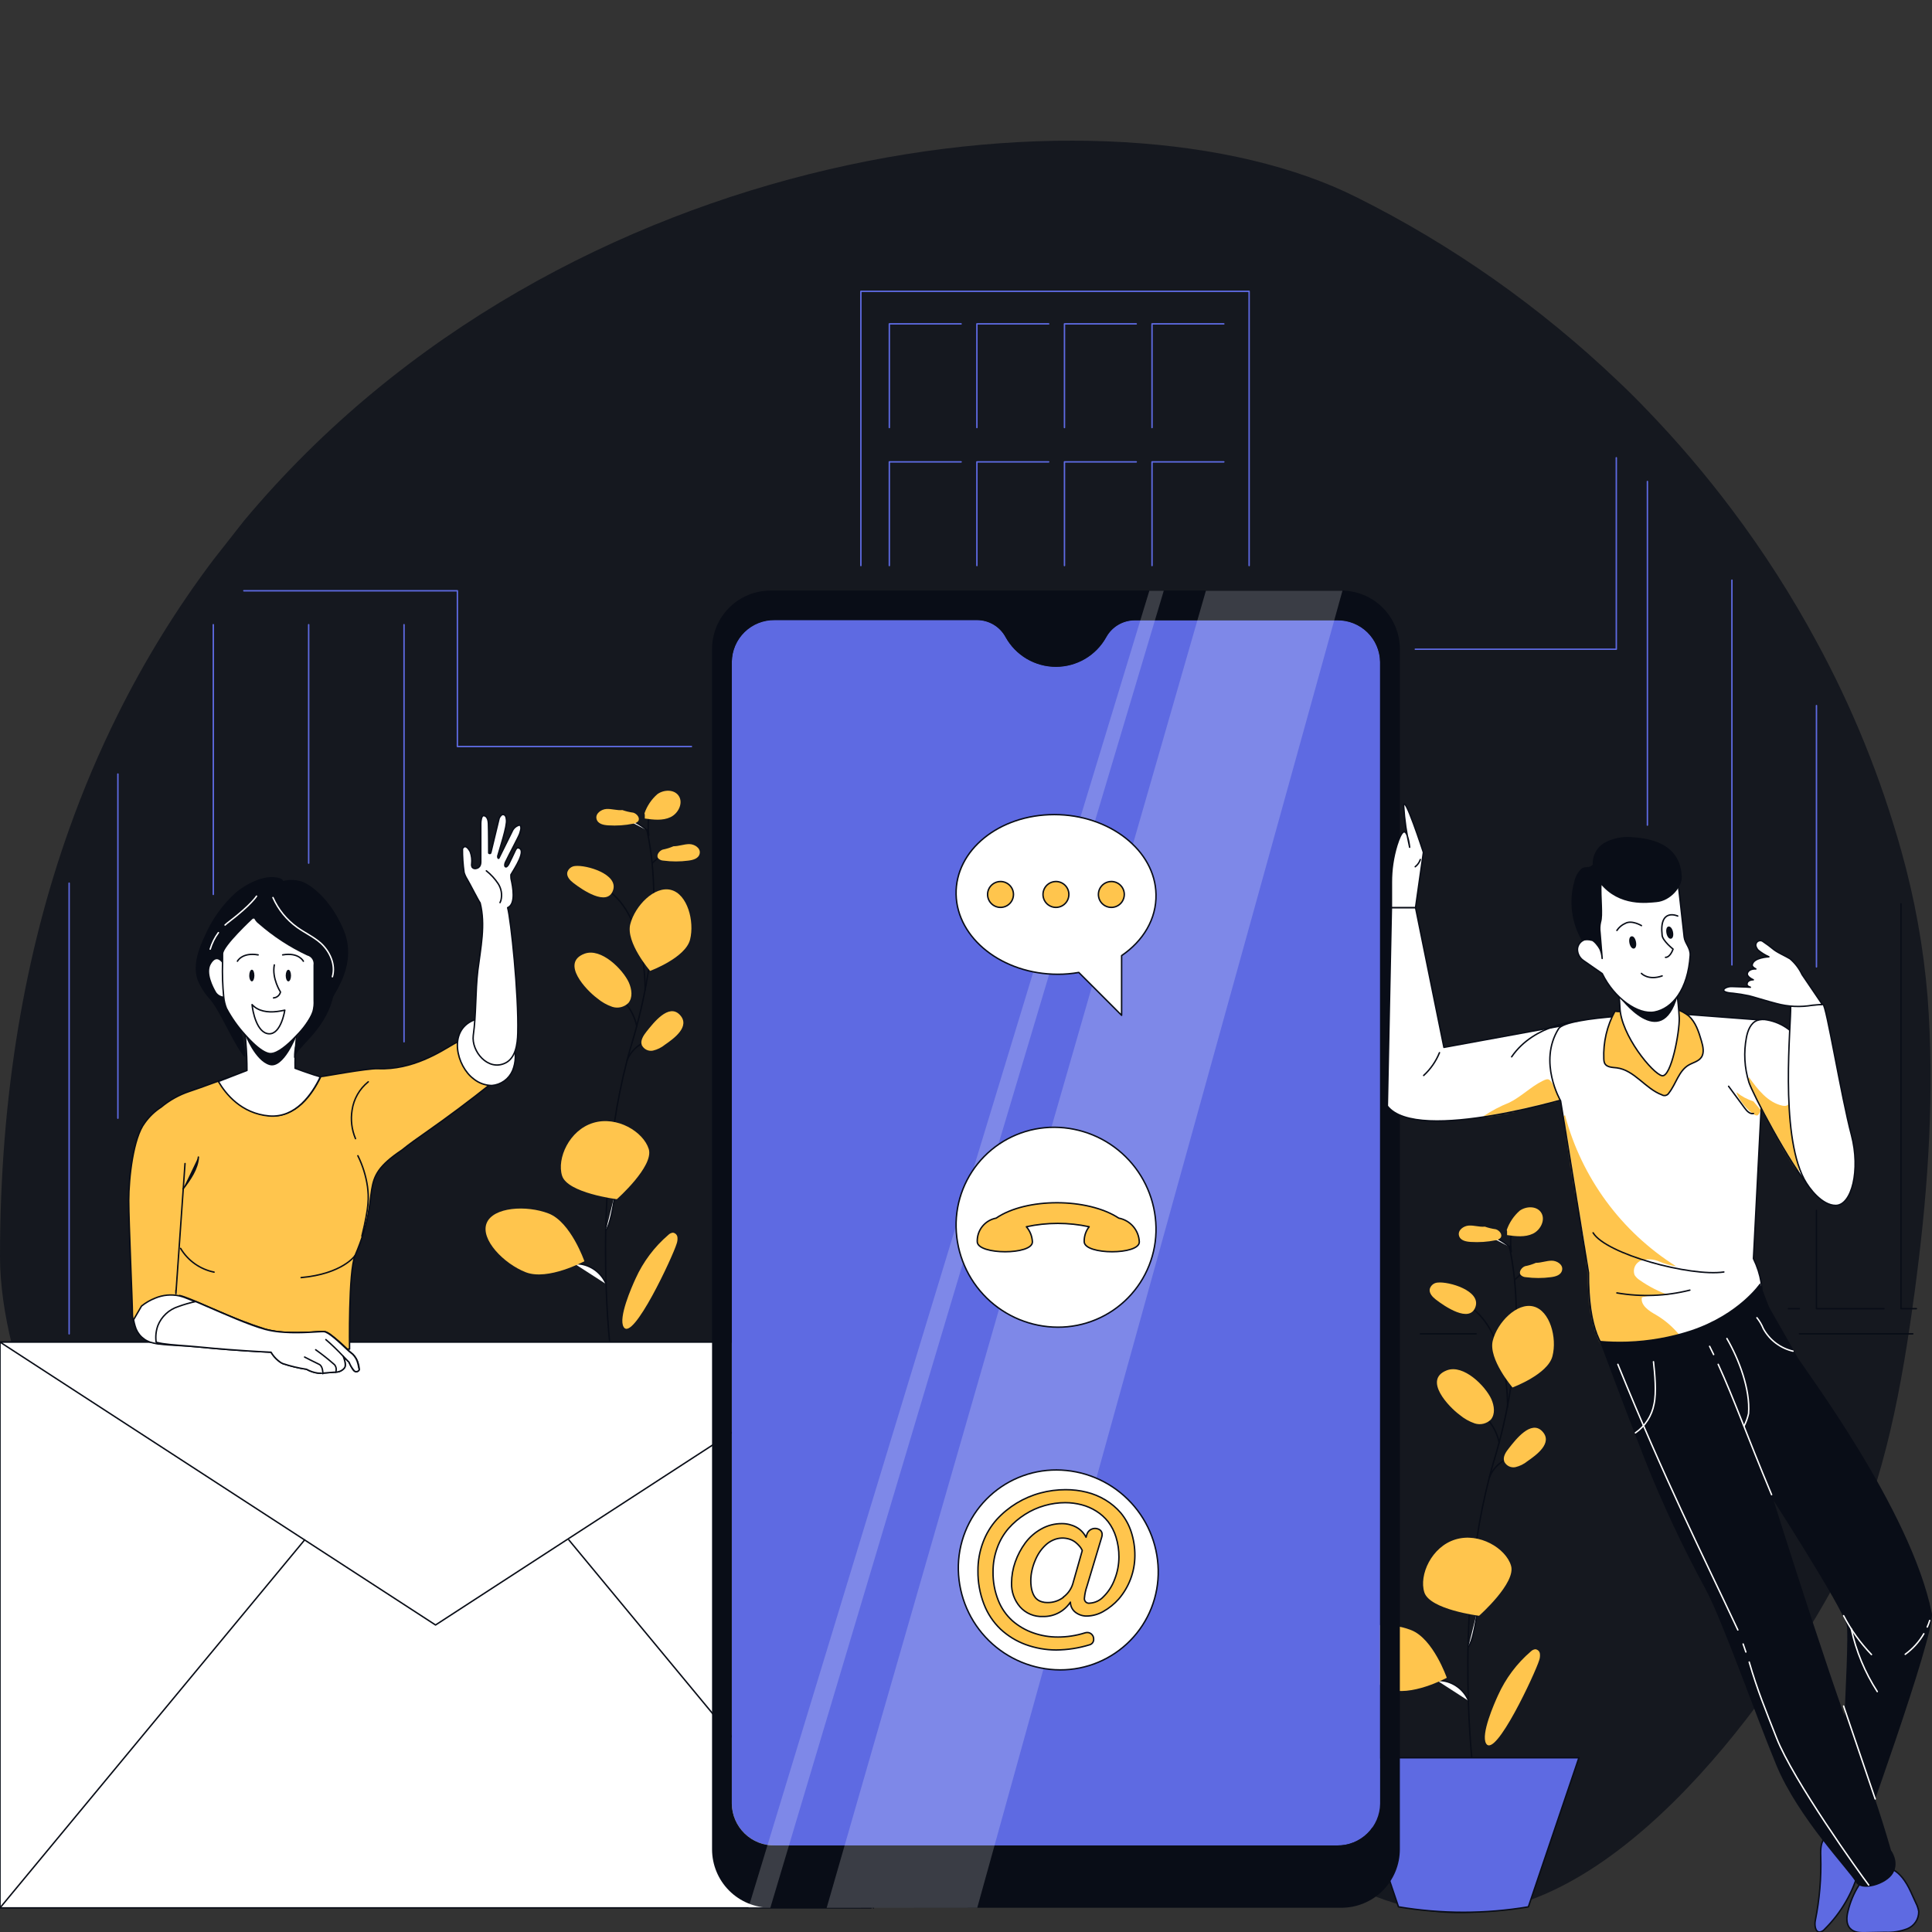
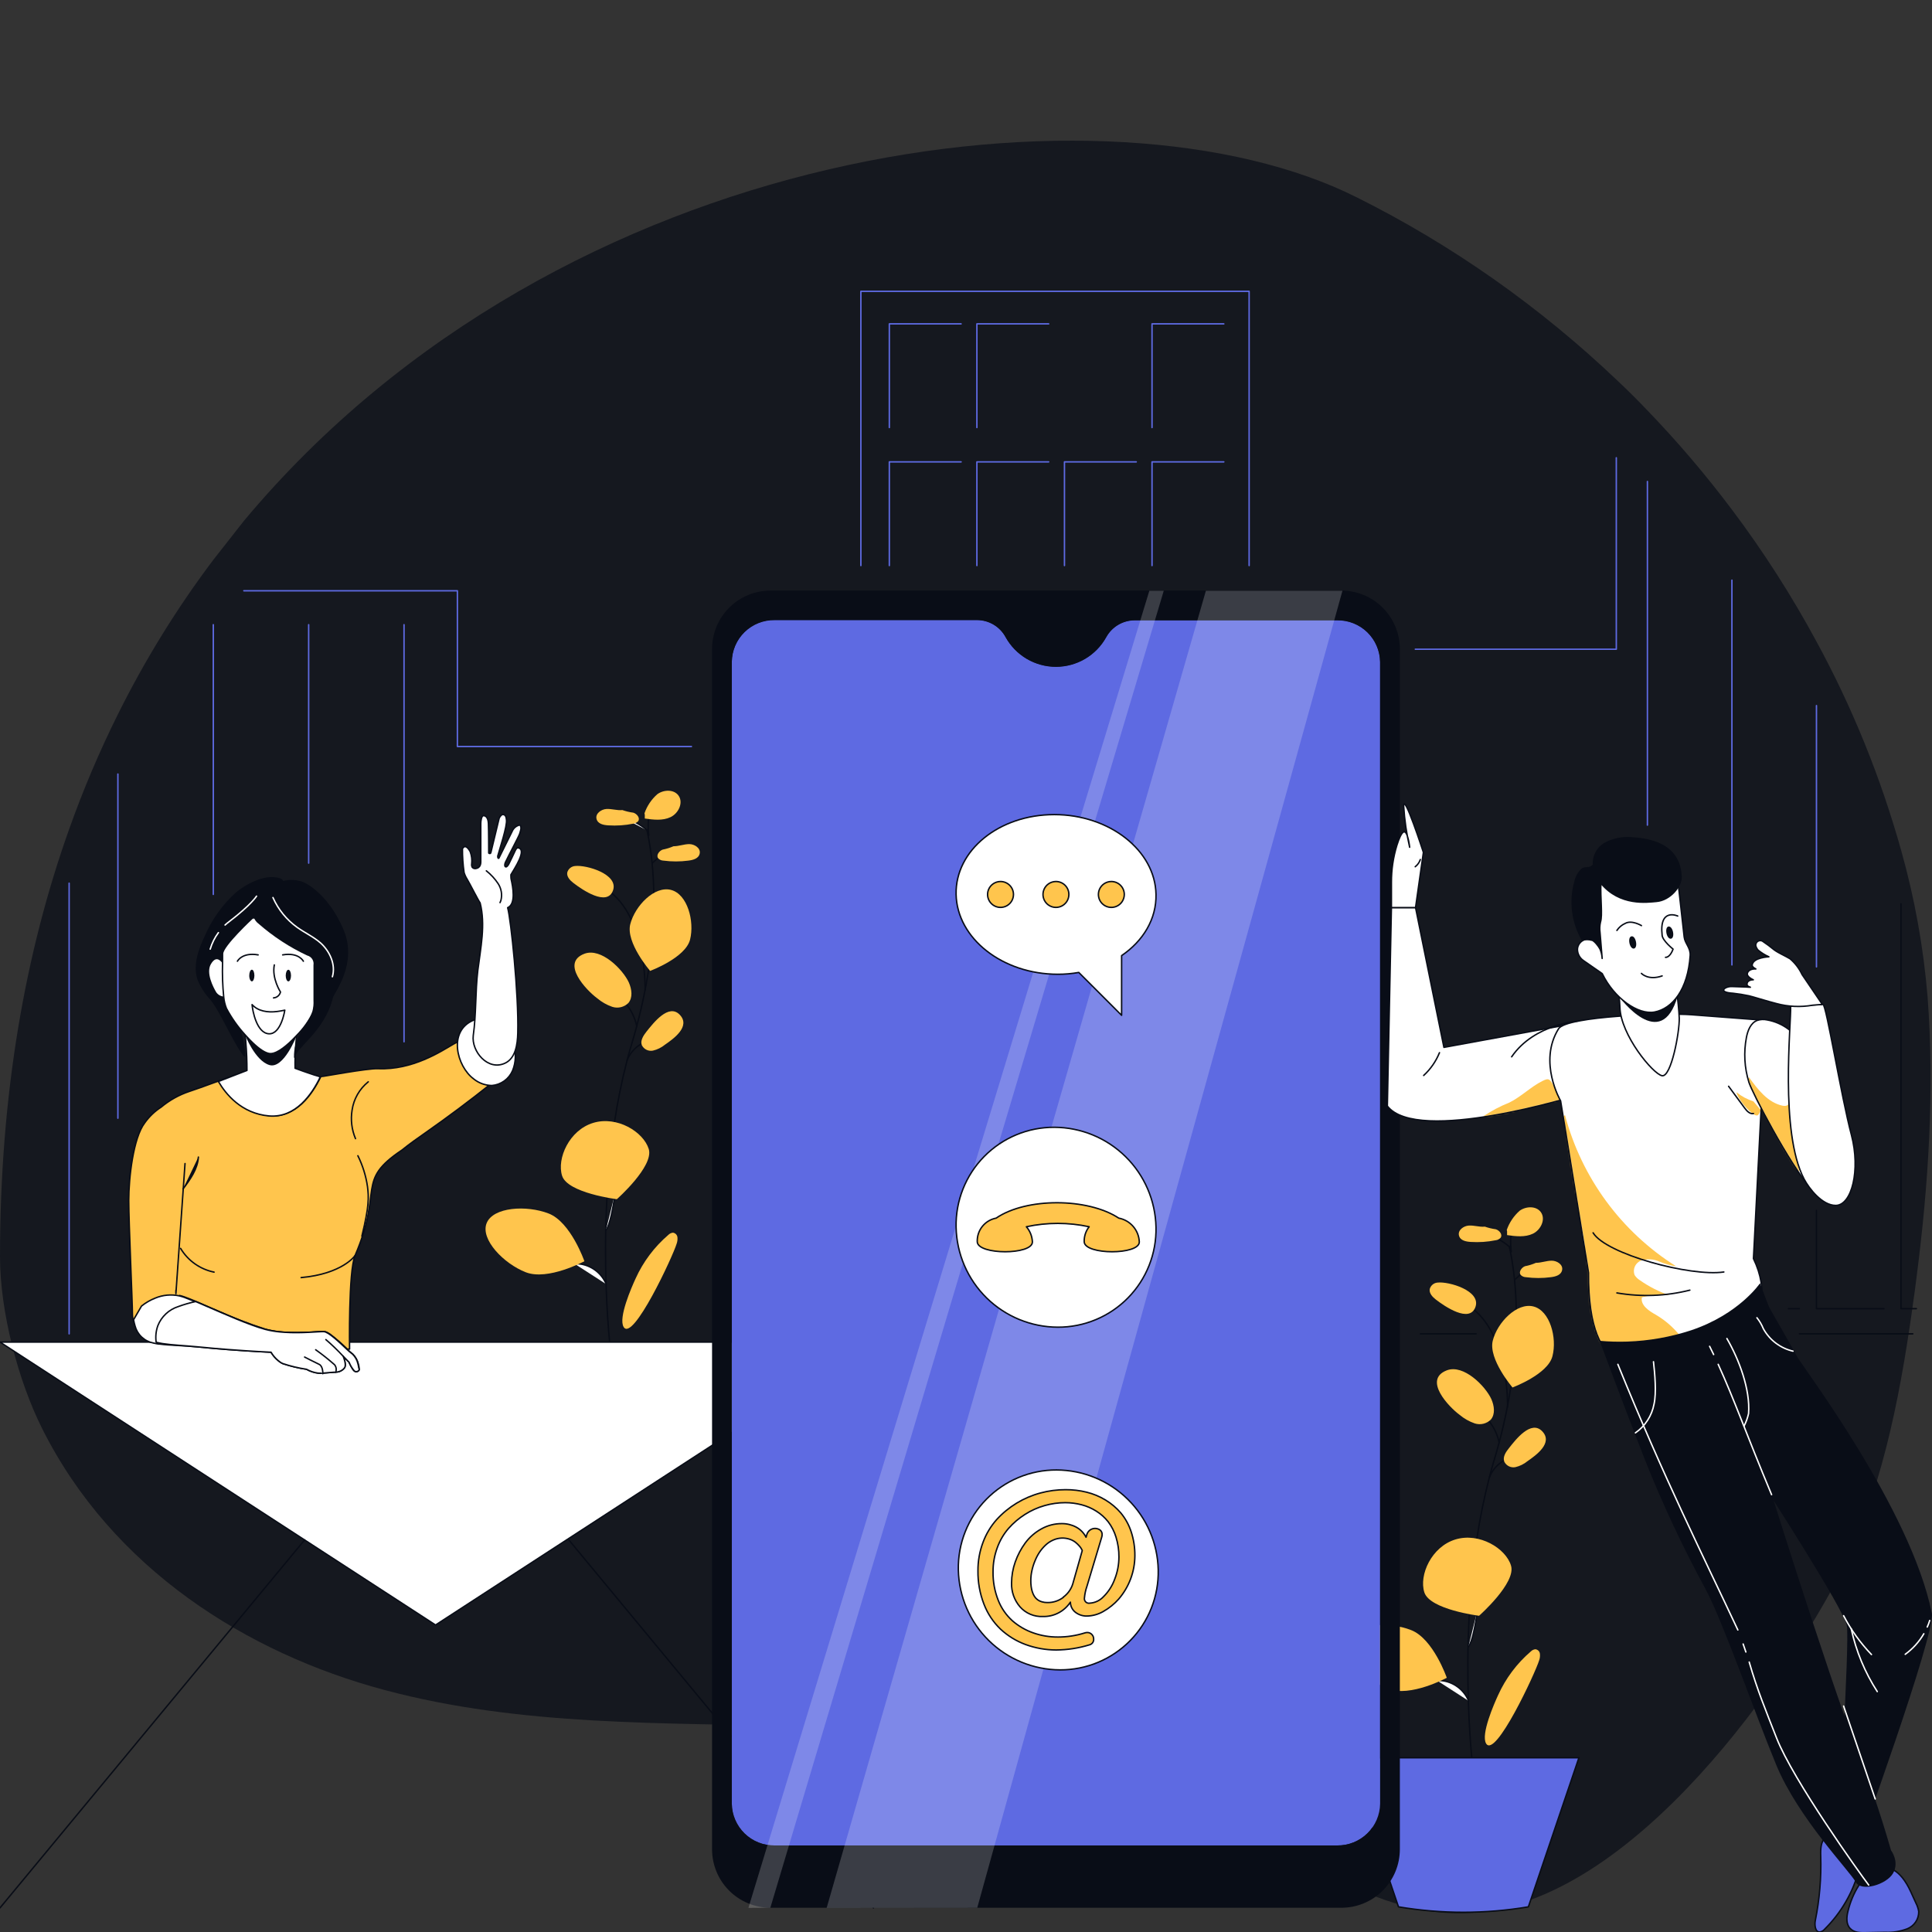
<svg xmlns="http://www.w3.org/2000/svg" width="1346" height="1346" viewBox="0 0 1346 1346" fill="none">
  <rect x="0" y="0" width="1346" height="1346" fill="#333333" stroke="none" />
  <g clip-path="url(#clip0_716_376)">
    <path opacity="0.7" d="M169.909 362.903C392.568 96.219 774.839 51.832 945.257 137.494C1011.47 170.522 1072.73 213.606 1127.05 265.367C1134.17 272.057 1141.09 278.936 1147.8 286.005C1168.77 307.745 1188.43 330.836 1206.68 355.143C1228.55 384.221 1248.28 415.017 1265.69 447.26C1290.64 493.144 1310.4 541.943 1324.57 592.661C1333.95 625.939 1340.11 660.13 1342.94 694.712C1347.8 759.636 1343.58 825.162 1335.28 889.55C1334.52 895.704 1333.69 901.859 1332.8 908.013C1332.58 909.719 1332.36 911.358 1332.1 913.131C1322.98 977.252 1310.08 1041.94 1281.26 1097.87C1249.8 1158.98 1140.05 1328.53 1021.01 1332.91C959.271 1335.22 904.742 1292.77 848.783 1262.67C759.809 1214.9 659.109 1205.54 560.92 1202.76C462.73 1199.99 363.333 1202.96 267.654 1177.34C171.975 1151.72 78.17 1092.88 29.266 995.08C12.647 961.832 0.032 913.934 0 875.602C0 762.512 17.541 663.605 48.173 577.676C57.901 550.276 69.246 523.543 82.142 497.634C101.033 459.642 123.29 423.614 148.619 390.03L169.909 362.903Z" fill="#090D17" />
    <path d="M1051.58 868.263V868.612C1051.58 869.184 1051.71 869.788 1051.96 870.423C1053.38 877.386 1054.44 884.417 1055.14 891.489C1055.74 897.558 1056.22 904.485 1056.35 912.206C1056.65 930.05 1055.43 947.886 1052.69 965.522C1051.99 970.161 1051.17 975.054 1050.18 979.947C1048.63 988.018 1046.72 996.47 1044.37 1005.21C1043.32 1009.27 1042.11 1013.44 1040.84 1017.63L1039.35 1022.75C1038.78 1024.81 1038.2 1026.88 1037.66 1029.1C1034.01 1043.22 1031.1 1057.51 1028.93 1071.93C1026.23 1089.88 1024.54 1107.71 1023.62 1124.58C1022.38 1147.08 1022.44 1167.86 1022.98 1184.95C1022.97 1185.24 1022.97 1185.52 1022.98 1185.81C1023.56 1203.19 1024.64 1216.82 1025.37 1224.57C1025.78 1229.12 1026.07 1231.69 1026.1 1231.85" stroke="#090D17" stroke-linecap="round" stroke-linejoin="round" />
-     <path d="M1051.68 868.705C1046.92 864.477 1041.19 861.497 1035 860.03Z" fill="white" />
+     <path d="M1051.68 868.705Z" fill="white" />
    <path d="M1051.68 868.705C1046.92 864.477 1041.19 861.497 1035 860.03" stroke="#090D17" stroke-linecap="round" stroke-linejoin="round" />
    <path d="M1055.24 891.583L1063.69 883.926" stroke="#090D17" stroke-linecap="round" stroke-linejoin="round" />
    <path d="M1044.46 1005.24C1044.02 1003.01 1043.36 1000.83 1042.49 998.724C1041.24 995.641 1039.54 992.761 1037.44 990.177C1035.88 988.236 1034.1 986.477 1032.14 984.935" stroke="#090D17" stroke-linecap="round" stroke-linejoin="round" />
    <path d="M1037.7 1029.07C1038.89 1026.1 1040.69 1023.41 1042.97 1021.17C1045.25 1018.92 1047.96 1017.16 1050.95 1016.01" stroke="#090D17" stroke-linecap="round" stroke-linejoin="round" />
    <path d="M1023.02 1147.27C1025.85 1143.83 1027.97 1130.84 1029.12 1123.85C1029.4 1122.2 1029.63 1120.67 1029.85 1119.75" fill="white" />
    <path d="M1023.02 1147.27C1025.85 1143.83 1027.97 1130.84 1029.12 1123.85C1029.4 1122.2 1029.63 1120.67 1029.85 1119.75" stroke="#090D17" stroke-linecap="round" stroke-linejoin="round" />
    <path d="M1001.25 1170.84C1002.19 1170.75 1003.14 1170.75 1004.08 1170.84C1008.24 1171.25 1012.22 1172.78 1015.57 1175.27C1018.93 1177.76 1021.55 1181.12 1023.15 1184.98" fill="white" />
    <path d="M1001.25 1170.84C1002.19 1170.75 1003.14 1170.75 1004.08 1170.84C1008.24 1171.25 1012.22 1172.78 1015.57 1175.27C1018.93 1177.76 1021.55 1181.12 1023.15 1184.98" stroke="#090D17" stroke-linecap="round" stroke-linejoin="round" />
    <path d="M1050.28 980.199C1050.28 980.199 1051.77 928.63 1023.46 909.915" stroke="#090D17" stroke-linecap="round" stroke-linejoin="round" />
    <path d="M1052.7 1090.74C1056.41 1102.78 1030.45 1125.69 1030.45 1125.69C1030.45 1125.69 996.17 1121.4 992.325 1109.39C988.48 1097.38 997.282 1077.62 1013.93 1072.54C1030.58 1067.45 1049.1 1078.7 1052.7 1090.74Z" fill="#FFC54D" />
    <path d="M1081.58 944.803C1078.4 957.513 1053.74 966.632 1053.74 966.632C1053.74 966.632 1036.81 946.837 1039.98 934.064C1043.16 921.291 1056.86 907.247 1068.36 910.202C1079.86 913.157 1084.88 932.03 1081.58 944.803Z" fill="#FFC54D" />
    <path d="M983.109 1135.67C998.519 1141.64 1007.96 1168.9 1007.96 1168.9C1007.96 1168.9 982.537 1182.6 967.158 1176.59C951.78 1170.59 935.385 1153.68 939.833 1142.4C944.281 1131.12 967.698 1129.54 983.109 1135.67Z" fill="#FFC54D" />
    <path d="M1016.89 985.696C1020 988.319 1023.58 990.344 1027.43 991.67C1029.37 992.296 1031.44 992.378 1033.42 991.907C1035.39 991.437 1037.21 990.431 1038.65 989.001C1041.83 985.22 1041.07 979.468 1039 974.734C1034.87 965.679 1019.68 950.268 1008.02 954.685C991.18 961.135 1009.39 980.199 1016.89 985.696Z" fill="#FFC54D" />
    <path d="M1051.36 1008.8C1049.13 1011.53 1046.78 1014.99 1048.02 1018.33C1048.71 1019.73 1049.85 1020.86 1051.25 1021.55C1052.65 1022.24 1054.24 1022.45 1055.78 1022.14C1058.82 1021.42 1061.67 1020.02 1064.1 1018.04C1070.04 1013.91 1082.24 1005.33 1074.46 997.168C1066.67 989.002 1055.87 1003.05 1051.36 1008.8Z" fill="#FFC54D" />
    <path d="M1001.63 893.552C1000.35 893.627 999.124 894.102 998.127 894.912C997.129 895.722 996.411 896.824 996.074 898.064C995.565 901.019 998.012 903.592 1000.36 905.404C1006.27 909.979 1024.03 922.244 1027.97 910.392C1031.72 899.208 1009.45 892.694 1001.63 893.552Z" fill="#FFC54D" />
    <path d="M1034.33 854.596C1030.68 854.946 1027.02 853.611 1023.34 853.834C1019.65 854.056 1015.61 857.011 1016.41 860.633C1017.2 864.255 1021.3 865.05 1024.67 865.241C1030.47 865.613 1036.29 865.217 1041.99 864.065C1043.34 863.937 1044.59 863.301 1045.48 862.286C1046.98 860.093 1044.62 857.17 1042.08 856.407C1039.47 856.06 1036.91 855.443 1034.42 854.564L1034.33 854.596Z" fill="#FFC54D" />
    <path d="M1070.11 879.793C1073.76 879.793 1077.32 878.332 1081 878.3C1084.69 878.268 1088.95 880.969 1088.34 884.655C1087.74 888.341 1083.8 889.389 1080.43 889.802C1074.67 890.565 1068.84 890.565 1063.08 889.802C1061.72 889.771 1060.42 889.213 1059.46 888.245C1057.84 886.18 1060 883.098 1062.45 882.145C1065.04 881.661 1067.57 880.883 1069.98 879.825L1070.11 879.793Z" fill="#FFC54D" />
    <path d="M1066.48 1150.57C1067.33 1149.69 1068.45 1149.14 1069.66 1149.01C1070.48 1149.09 1071.24 1149.45 1071.82 1150.03C1072.4 1150.61 1072.76 1151.37 1072.84 1152.19C1073.01 1153.76 1072.82 1155.35 1072.27 1156.83C1069.76 1165.19 1041.8 1225.52 1035.35 1214.69C1031.56 1208.34 1040.91 1187.08 1043.67 1181.07C1048.95 1169.36 1056.73 1158.94 1066.48 1150.57Z" fill="#FFC54D" />
    <path d="M1052.85 872.169C1052.85 872.169 1051.17 857.521 1054.69 856.282" stroke="#090D17" stroke-linecap="round" stroke-linejoin="round" />
    <path d="M1049.74 856.886C1051.54 851.713 1054.65 847.094 1058.76 843.477C1063.18 840.3 1070.26 840.046 1073.47 844.462C1077.06 849.387 1073.47 856.854 1067.98 859.491C1062.48 862.128 1056 861.334 1049.96 860.476C1049.96 859.586 1049.96 858.697 1049.96 857.807L1049.74 856.886Z" fill="#FFC54D" />
    <path d="M1064.8 1328.47C1034.85 1333.52 1004.26 1333.52 974.308 1328.47L939.103 1224.6H1100.01L1064.8 1328.47Z" fill="#5E6AE2" stroke="#090D17" stroke-linecap="round" stroke-linejoin="round" />
    <path d="M450.74 578.038V578.388C450.867 578.96 450.994 579.563 451.121 580.199C452.561 587.158 453.621 594.19 454.299 601.265C454.903 607.334 455.347 614.26 455.506 621.981C455.832 639.78 454.642 657.574 451.948 675.17C451.249 679.809 450.422 684.703 449.437 689.596C447.881 697.666 445.942 706.118 443.623 714.856C442.543 718.923 441.367 723.085 440.096 727.279C439.588 728.995 439.079 730.679 438.603 732.395C438.126 734.111 437.427 736.525 436.887 738.75C433.237 752.866 430.321 767.162 428.149 781.581C425.448 799.533 423.796 817.358 422.875 834.23C421.635 856.726 421.667 877.506 422.239 894.6V895.458C422.843 912.838 423.891 926.469 424.654 934.253C425.035 938.765 425.353 941.339 425.353 941.498" stroke="#090D17" stroke-linecap="round" stroke-linejoin="round" />
    <path d="M450.805 578.484C448.525 576.488 446.032 574.751 443.37 573.305C440.435 571.758 437.318 570.584 434.092 569.81" fill="white" />
    <path d="M450.805 578.484C448.525 576.488 446.032 574.751 443.37 573.305C440.435 571.758 437.318 570.584 434.092 569.81" stroke="#090D17" stroke-linecap="round" stroke-linejoin="round" />
    <path d="M454.363 601.363L462.846 593.705" stroke="#090D17" stroke-linecap="round" stroke-linejoin="round" />
    <path d="M443.624 715.017C443.17 712.786 442.5 710.605 441.622 708.504C440.369 705.421 438.667 702.54 436.57 699.957C435.004 698.015 433.224 696.256 431.264 694.714" stroke="#090D17" stroke-linecap="round" stroke-linejoin="round" />
    <path d="M436.854 738.719C438.04 735.75 439.826 733.057 442.101 730.81C444.375 728.563 447.089 726.81 450.072 725.66" stroke="#090D17" stroke-linecap="round" stroke-linejoin="round" />
    <path d="M422.144 857.044C424.972 853.613 427.132 840.617 428.276 833.627C428.531 831.975 428.785 830.45 428.975 829.528" fill="white" />
    <path d="M422.144 857.044C424.972 853.613 427.132 840.617 428.276 833.627C428.531 831.975 428.785 830.45 428.975 829.528" stroke="#090D17" stroke-linecap="round" stroke-linejoin="round" />
    <path d="M400.378 880.494C401.329 880.399 402.287 880.399 403.238 880.494C407.397 880.909 411.365 882.443 414.722 884.932C418.079 887.422 420.698 890.774 422.302 894.634" fill="white" />
    <path d="M400.378 880.494C401.329 880.399 402.287 880.399 403.238 880.494C407.397 880.909 411.365 882.443 414.722 884.932C418.079 887.422 420.698 890.774 422.302 894.634" stroke="#090D17" stroke-linecap="round" stroke-linejoin="round" />
    <path d="M449.406 689.851C449.406 689.851 450.932 638.282 422.589 619.567" stroke="#090D17" stroke-linecap="round" stroke-linejoin="round" />
    <path d="M451.98 800.519C455.666 812.561 429.739 835.47 429.739 835.47C429.739 835.47 395.423 831.18 391.61 819.17C387.797 807.159 396.599 787.396 413.216 782.312C429.834 777.229 448.263 788.508 451.98 800.519Z" fill="#FFC54D" />
    <path d="M480.767 654.584C477.589 667.293 452.933 676.412 452.933 676.412C452.933 676.412 435.807 656.617 439.111 643.844C442.416 631.071 455.951 617.027 467.453 619.982C478.956 622.937 483.944 641.811 480.767 654.584Z" fill="#FFC54D" />
    <path d="M382.268 845.448C397.679 851.453 407.147 878.683 407.147 878.683C407.147 878.683 381.728 892.378 366.318 886.373C350.908 880.368 334.544 863.464 339.024 852.184C343.504 840.904 366.826 839.443 382.268 845.448Z" fill="#FFC54D" />
    <path d="M416.043 695.475C419.151 698.097 422.717 700.122 426.56 701.449C428.495 702.075 430.564 702.157 432.543 701.687C434.521 701.216 436.331 700.21 437.777 698.78C440.954 694.999 440.191 689.248 438.126 684.514C433.995 675.458 418.839 660.048 407.147 664.464C390.338 670.851 408.513 689.915 416.043 695.475Z" fill="#FFC54D" />
    <path d="M450.486 718.607C448.293 721.34 445.942 724.962 447.15 728.139C447.841 729.541 448.976 730.675 450.378 731.364C451.78 732.054 453.371 732.26 454.902 731.952C457.952 731.235 460.799 729.833 463.227 727.853C469.169 723.755 481.37 715.144 473.585 706.978C465.801 698.812 455.157 712.824 450.486 718.607Z" fill="#FFC54D" />
    <path d="M400.761 603.331C399.48 603.411 398.256 603.888 397.259 604.697C396.262 605.506 395.543 606.606 395.201 607.843C394.693 610.798 397.139 613.372 399.522 615.183C405.432 619.758 423.162 632.023 427.134 620.171C430.851 608.987 408.609 602.473 400.761 603.331Z" fill="#FFC54D" />
    <path d="M433.456 564.376C429.802 564.725 426.148 563.391 422.494 563.613C418.84 563.835 414.741 566.79 415.567 570.413C416.393 574.035 420.429 574.829 423.828 575.02C429.617 575.392 435.429 574.997 441.113 573.844C442.472 573.718 443.731 573.082 444.64 572.065C446.102 569.872 443.751 566.949 441.24 566.187C438.62 565.841 436.044 565.223 433.551 564.344L433.456 564.376Z" fill="#FFC54D" />
    <path d="M469.233 589.573C472.919 589.573 476.478 588.111 480.132 588.079C483.786 588.048 488.075 590.748 487.503 594.434C486.931 598.12 482.928 599.168 479.56 599.582C473.802 600.344 467.969 600.344 462.211 599.582C460.848 599.55 459.55 598.992 458.589 598.025C456.969 595.959 459.129 592.877 461.608 591.924C464.196 591.431 466.721 590.653 469.138 589.605L469.233 589.573Z" fill="#FFC54D" />
    <path d="M465.611 860.349C466.456 859.475 467.58 858.924 468.788 858.792C469.598 858.887 470.352 859.252 470.929 859.828C471.506 860.405 471.871 861.159 471.965 861.969C472.13 863.542 471.923 865.13 471.362 866.608C468.883 874.965 440.891 935.303 434.472 924.468C430.66 918.113 440.001 896.857 442.765 890.852C448.05 879.131 455.849 868.717 465.611 860.349Z" fill="#FFC54D" />
    <path d="M451.979 582.01C451.979 582.01 450.295 567.362 453.853 566.123" stroke="#090D17" stroke-linecap="round" stroke-linejoin="round" />
    <path d="M448.993 566.665C450.771 561.48 453.884 556.856 458.017 553.256C462.433 550.079 469.487 549.825 472.696 554.241C476.287 559.166 472.696 566.633 467.199 569.27C461.703 571.908 455.253 571.113 449.216 570.255C449.216 569.366 449.216 568.476 449.216 567.586L448.993 566.665Z" fill="#FFC54D" />
    <path d="M48.166 929.266V615.31" stroke="#5E6AE2" stroke-linecap="round" stroke-linejoin="round" />
    <path d="M1028.39 929.265H989.59" stroke="#090D17" stroke-linecap="round" stroke-linejoin="round" />
    <path d="M1332.62 929.265H1253.6" stroke="#090D17" stroke-linecap="round" stroke-linejoin="round" />
    <path d="M986.031 452.309H1126.06V318.923" stroke="#5E6AE2" stroke-linecap="round" stroke-linejoin="round" />
    <path d="M169.892 411.576H318.657V520.083H481.72" stroke="#5E6AE2" stroke-linecap="round" stroke-linejoin="round" />
    <path d="M82.132 779.038V539.273" stroke="#5E6AE2" stroke-linecap="round" stroke-linejoin="round" />
    <path d="M148.603 435.215V623.125" stroke="#5E6AE2" stroke-linecap="round" stroke-linejoin="round" />
    <path d="M215.042 435.215V601.328" stroke="#5E6AE2" stroke-linecap="round" stroke-linejoin="round" />
    <path d="M281.482 435.215V725.786" stroke="#5E6AE2" stroke-linecap="round" stroke-linejoin="round" />
    <path d="M599.759 394.005V202.949H870.249V394.005" stroke="#5E6AE2" stroke-linecap="round" stroke-linejoin="round" />
    <path d="M619.584 297.855V225.634H669.596" stroke="#5E6AE2" stroke-linecap="round" stroke-linejoin="round" />
    <path d="M680.59 297.855V225.634H730.602" stroke="#5E6AE2" stroke-linecap="round" stroke-linejoin="round" />
-     <path d="M741.597 297.855V225.634H791.609" stroke="#5E6AE2" stroke-linecap="round" stroke-linejoin="round" />
    <path d="M802.602 297.855V225.634H852.613" stroke="#5E6AE2" stroke-linecap="round" stroke-linejoin="round" />
    <path d="M619.584 394.005V321.783H669.596" stroke="#5E6AE2" stroke-linecap="round" stroke-linejoin="round" />
    <path d="M680.59 394.005V321.783H730.602" stroke="#5E6AE2" stroke-linecap="round" stroke-linejoin="round" />
    <path d="M741.597 394.005V321.783H791.609" stroke="#5E6AE2" stroke-linecap="round" stroke-linejoin="round" />
    <path d="M802.602 394.005V321.783H852.613" stroke="#5E6AE2" stroke-linecap="round" stroke-linejoin="round" />
    <path d="M1147.73 335.446V574.861" stroke="#5E6AE2" stroke-linecap="round" stroke-linejoin="round" />
    <path d="M1245.94 911.727H1253.6" stroke="#090D17" stroke-linecap="round" stroke-linejoin="round" />
    <path d="M1206.6 404.203V672.246" stroke="#5E6AE2" stroke-linecap="round" stroke-linejoin="round" />
    <path d="M1265.51 843.285V911.726H1312.51" stroke="#090D17" stroke-linecap="round" stroke-linejoin="round" />
    <path d="M1265.51 491.581V673.613" stroke="#5E6AE2" stroke-linecap="round" stroke-linejoin="round" />
    <path d="M1324.39 629.7V911.724H1335.1" stroke="#090D17" stroke-linecap="round" stroke-linejoin="round" />
-     <path d="M606.878 935.017H0V1329.2H606.878V935.017Z" fill="white" stroke="#090D17" stroke-linecap="round" stroke-linejoin="round" />
    <path d="M0 935.017L303.439 1132.11L606.878 935.017H0Z" fill="white" stroke="#090D17" stroke-linecap="round" stroke-linejoin="round" />
    <path d="M212.217 1072.85L0 1329.2" stroke="#090D17" stroke-linecap="round" stroke-linejoin="round" />
    <path d="M396.314 1072.85L608.531 1329.2" stroke="#090D17" stroke-linecap="round" stroke-linejoin="round" />
    <path d="M931.638 432.041H790.562C786.499 432.046 782.511 433.139 779.014 435.206C775.516 437.274 772.635 440.24 770.672 443.798C767.205 450.054 762.127 455.269 755.964 458.9C749.801 462.531 742.778 464.446 735.625 464.446C728.473 464.446 721.45 462.531 715.287 458.9C709.124 455.269 704.046 450.054 700.579 443.798C698.631 440.194 695.746 437.185 692.227 435.087C688.709 432.99 684.689 431.882 680.593 431.882H539.677C535.809 431.832 531.969 432.544 528.376 433.978C524.783 435.412 521.508 437.539 518.737 440.239C515.967 442.939 513.755 446.158 512.229 449.712C510.702 453.267 509.891 457.087 509.841 460.955V1256.63C509.95 1264.44 513.153 1271.89 518.746 1277.34C524.34 1282.79 531.867 1285.8 539.677 1285.71H931.638C939.45 1285.8 946.981 1282.79 952.579 1277.34C958.178 1271.89 961.388 1264.45 961.505 1256.63V461.114C961.396 453.299 958.189 445.847 952.589 440.396C946.988 434.944 939.453 431.939 931.638 432.041Z" fill="#5E6AE2" />
    <path d="M975.263 452.31C975.279 446.95 974.238 441.64 972.199 436.683C970.159 431.726 967.161 427.221 963.377 423.425C959.593 419.629 955.097 416.617 950.146 414.562C945.196 412.507 939.889 411.449 934.529 411.449H536.817C531.469 411.445 526.173 412.495 521.231 414.538C516.289 416.582 511.799 419.579 508.016 423.359C504.233 427.139 501.232 431.628 499.184 436.568C497.137 441.508 496.083 446.804 496.083 452.151V1288.4C496.083 1299.2 500.371 1309.55 508.004 1317.19C515.637 1324.82 525.99 1329.11 536.785 1329.11H934.529C945.327 1329.11 955.683 1324.82 963.321 1317.19C970.959 1309.55 975.254 1299.2 975.263 1288.4V452.31ZM961.505 1256.63C961.387 1264.44 958.178 1271.89 952.579 1277.34C946.981 1282.79 939.45 1285.8 931.637 1285.7H539.677C531.867 1285.8 524.34 1282.79 518.746 1277.34C513.152 1271.89 509.95 1264.44 509.841 1256.63V461.112C509.891 457.244 510.702 453.423 512.228 449.869C513.755 446.314 515.966 443.095 518.737 440.395C521.507 437.695 524.783 435.568 528.376 434.134C531.968 432.7 535.808 431.988 539.677 432.039H680.657C684.749 432.037 688.765 433.145 692.278 435.242C695.791 437.34 698.671 440.351 700.611 443.954C704.077 450.21 709.156 455.425 715.319 459.056C721.481 462.687 728.504 464.602 735.657 464.602C742.81 464.602 749.832 462.687 755.995 459.056C762.158 455.425 767.237 450.21 770.703 443.954C772.662 440.392 775.541 437.422 779.04 435.354C782.539 433.286 786.529 432.196 790.594 432.197H931.669C935.537 432.147 939.377 432.859 942.97 434.293C946.563 435.727 949.838 437.854 952.609 440.554C955.379 443.254 957.591 446.473 959.117 450.027C960.644 453.582 961.455 457.402 961.505 461.27V1256.63Z" fill="#090D17" />
    <path opacity="0.2" d="M840.129 411.576L575.93 1329.17L680.847 1329.07L935.259 411.576H840.129Z" fill="white" />
    <path opacity="0.2" d="M800.73 411.576L521.407 1329.2L536.69 1329.11L810.771 411.576H800.73Z" fill="white" />
    <path d="M806.925 1093.73C807.12 1102.82 805.493 1111.87 802.14 1120.32C798.786 1128.78 793.775 1136.48 787.4 1142.97C781.025 1149.46 773.416 1154.61 765.02 1158.12C756.625 1161.62 747.613 1163.41 738.516 1163.38C719.953 1163.31 702.154 1155.98 688.916 1142.97C675.678 1129.96 668.05 1112.29 667.661 1093.73C667.47 1084.64 669.1 1075.6 672.455 1067.14C675.81 1058.69 680.822 1050.99 687.197 1044.51C693.571 1038.02 701.179 1032.87 709.572 1029.37C717.966 1025.87 726.975 1024.08 736.069 1024.11C754.629 1024.17 772.429 1031.49 785.667 1044.5C798.906 1057.51 806.535 1075.17 806.925 1093.73Z" fill="white" stroke="#090D17" stroke-linecap="round" stroke-linejoin="round" />
    <path d="M714.464 1145.71C707.997 1143.32 702.068 1139.67 697.021 1134.97C691.932 1130.08 687.993 1124.12 685.487 1117.53C682.631 1110.13 681.218 1102.26 681.324 1094.33C681.285 1087.57 682.48 1080.86 684.851 1074.54C687.007 1068.69 690.24 1063.3 694.383 1058.65C702.551 1049.71 713.101 1043.3 724.791 1040.16C730.53 1038.61 736.449 1037.83 742.394 1037.84C747.329 1037.81 752.249 1038.4 757.041 1039.58C761.666 1040.72 766.09 1042.55 770.164 1045.02C774.197 1047.44 777.813 1050.5 780.872 1054.07C784.059 1057.93 786.495 1062.35 788.052 1067.1C789.834 1072.52 790.714 1078.2 790.658 1083.91C790.591 1094.94 786.617 1105.59 779.442 1113.97C776.356 1117.46 772.704 1120.42 768.639 1122.7C765.133 1124.72 761.177 1125.81 757.137 1125.88C754.347 1125.92 751.622 1125.04 749.384 1123.37C748.26 1122.54 747.345 1121.46 746.711 1120.21C746.077 1118.97 745.741 1117.59 745.73 1116.19C743.645 1119.36 740.784 1121.94 737.42 1123.69C734.055 1125.45 730.298 1126.31 726.507 1126.2C723.524 1126.33 720.549 1125.8 717.8 1124.63C715.051 1123.47 712.598 1121.7 710.62 1119.46C706.653 1114.85 704.556 1108.92 704.742 1102.85C704.768 1097.84 705.638 1092.88 707.315 1088.17C708.985 1083.42 711.352 1078.94 714.337 1074.88C717.313 1070.9 721.104 1067.6 725.458 1065.19C729.81 1062.74 734.727 1061.46 739.725 1061.48C743.199 1061.44 746.628 1062.27 749.702 1063.89C752.686 1065.48 755.105 1067.96 756.628 1070.98L757.264 1068.85C757.77 1067.36 758.848 1066.13 760.26 1065.43C761.672 1064.73 763.302 1064.63 764.794 1065.13C765.371 1065.33 765.917 1065.6 766.414 1065.96C766.888 1066.33 767.265 1066.82 767.514 1067.37C767.762 1067.92 767.876 1068.53 767.844 1069.13C767.845 1069.73 767.749 1070.32 767.558 1070.88L757.264 1105.13C756.356 1107.74 755.769 1110.45 755.516 1113.2C755.421 1113.72 755.454 1114.25 755.613 1114.74C755.771 1115.24 756.049 1115.69 756.423 1116.06C756.797 1116.42 757.254 1116.69 757.756 1116.83C758.257 1116.98 758.786 1117 759.297 1116.89C762.94 1116.66 766.354 1115.03 768.829 1112.35C772.262 1108.95 774.899 1104.84 776.55 1100.3C778.522 1095.35 779.536 1090.07 779.537 1084.73C779.579 1080.04 778.893 1075.37 777.504 1070.88C776.336 1067.01 774.485 1063.39 772.038 1060.17C769.722 1057.25 766.916 1054.74 763.745 1052.77C760.585 1050.78 757.133 1049.29 753.514 1048.35C749.802 1047.38 745.978 1046.89 742.139 1046.89C737.27 1046.9 732.426 1047.58 727.746 1048.93C722.926 1050.29 718.334 1052.36 714.115 1055.06C709.862 1057.74 706.01 1061.02 702.676 1064.78C699.242 1068.75 696.571 1073.31 694.796 1078.25C692.801 1083.63 691.799 1089.33 691.841 1095.06C691.737 1101.85 692.968 1108.6 695.464 1114.92C697.616 1120.39 701.01 1125.28 705.377 1129.22C709.597 1132.88 714.469 1135.72 719.739 1137.57C725.299 1139.54 731.158 1140.53 737.056 1140.5C743.359 1140.5 749.625 1139.54 755.643 1137.67C756.244 1137.45 756.879 1137.35 757.518 1137.35C758.114 1137.34 758.705 1137.46 759.253 1137.7C759.8 1137.93 760.292 1138.28 760.695 1138.72C761.101 1139.14 761.419 1139.64 761.631 1140.18C761.844 1140.73 761.947 1141.31 761.934 1141.9C762.011 1142.82 761.75 1143.74 761.202 1144.49C760.653 1145.23 759.852 1145.76 758.948 1145.96C751.449 1148.26 743.658 1149.45 735.816 1149.52C728.531 1149.51 721.303 1148.22 714.464 1145.71ZM740.71 1112.76C743.851 1110.5 746.18 1107.29 747.35 1103.61L753.991 1080.25L753.546 1079.3C753.133 1078.54 752.632 1077.82 752.053 1077.17C751.256 1076.25 750.385 1075.4 749.447 1074.63C748.257 1073.68 746.914 1072.94 745.476 1072.44C741.715 1071.13 737.599 1071.27 733.942 1072.85C731.938 1073.7 730.099 1074.89 728.508 1076.38C726.855 1077.92 725.384 1079.65 724.124 1081.53C722.862 1083.48 721.797 1085.56 720.946 1087.72C720.053 1089.89 719.362 1092.13 718.881 1094.43C718.401 1096.61 718.156 1098.83 718.15 1101.07C718.122 1102.5 718.207 1103.93 718.404 1105.36C718.551 1106.62 718.828 1107.87 719.23 1109.07C719.579 1110.2 720.081 1111.27 720.724 1112.25C721.299 1113.14 722.031 1113.91 722.884 1114.54C723.794 1115.2 724.817 1115.68 725.903 1115.97C727.171 1116.34 728.49 1116.51 729.811 1116.48C733.786 1116.53 737.665 1115.25 740.837 1112.85L740.71 1112.76Z" fill="#FFC54D" stroke="#090D17" stroke-linecap="round" stroke-linejoin="round" />
    <path d="M805.369 855.011C805.559 864.104 803.929 873.143 800.574 881.596C797.219 890.049 792.207 897.746 785.832 904.233C779.458 910.72 771.85 915.866 763.457 919.368C755.063 922.871 746.054 924.659 736.96 924.627C718.4 924.565 700.601 917.249 687.362 904.242C674.123 891.234 666.494 873.566 666.104 855.011C665.905 845.914 667.529 836.87 670.88 828.411C674.232 819.952 679.244 812.25 685.619 805.759C691.995 799.268 699.606 794.119 708.003 790.616C716.401 787.113 725.414 785.327 734.513 785.363C753.075 785.433 770.875 792.756 784.113 805.769C797.351 818.781 804.979 836.452 805.369 855.011Z" fill="white" stroke="#090D17" stroke-linecap="round" stroke-linejoin="round" />
    <path d="M779.441 848.654C757.612 834.356 714.813 834.356 694.001 848.654C690.195 849.368 686.772 851.426 684.357 854.453C681.942 857.481 680.696 861.275 680.847 865.145C681.164 874.391 719.579 874.391 719.261 865.145C719.074 861.279 717.597 857.588 715.067 854.659C729.474 851.546 744.38 851.546 758.788 854.659C756.443 857.64 755.227 861.354 755.356 865.145C755.674 874.391 794.088 874.391 793.739 865.145C793.558 861.188 792.049 857.408 789.454 854.416C786.859 851.424 783.331 849.394 779.441 848.654Z" fill="#FFC54D" stroke="#090D17" stroke-linecap="round" stroke-linejoin="round" />
    <path d="M805.369 623.126C805.75 640.252 796.409 655.566 781.411 665.766V707.358L751.576 677.49C746.752 678.353 741.86 678.778 736.96 678.761C698.514 678.761 666.772 653.851 666.104 623.126C665.437 592.4 696.035 567.521 734.513 567.521C772.991 567.521 804.86 592.559 805.369 623.126Z" fill="white" stroke="#090D17" stroke-linecap="round" stroke-linejoin="round" />
    <path d="M706.076 623.126C706.082 624.912 705.558 626.66 704.57 628.148C703.583 629.636 702.176 630.797 700.527 631.485C698.879 632.173 697.064 632.356 695.311 632.012C693.559 631.667 691.948 630.81 690.683 629.55C689.417 628.289 688.555 626.681 688.204 624.93C687.853 623.178 688.03 621.362 688.712 619.712C689.394 618.061 690.551 616.65 692.035 615.657C693.52 614.664 695.266 614.134 697.052 614.134C699.44 614.134 701.73 615.08 703.422 616.766C705.113 618.451 706.067 620.738 706.076 623.126Z" fill="#FFC54D" stroke="#090D17" stroke-linecap="round" stroke-linejoin="round" />
    <path d="M744.681 623.126C744.687 624.912 744.163 626.66 743.175 628.148C742.188 629.636 740.781 630.797 739.132 631.485C737.484 632.173 735.669 632.356 733.916 632.012C732.164 631.667 730.553 630.81 729.288 629.55C728.022 628.289 727.16 626.681 726.809 624.93C726.458 623.178 726.635 621.362 727.317 619.712C727.999 618.061 729.156 616.65 730.64 615.657C732.125 614.664 733.871 614.134 735.657 614.134C738.045 614.134 740.335 615.08 742.027 616.766C743.718 618.451 744.672 620.738 744.681 623.126Z" fill="#FFC54D" stroke="#090D17" stroke-linecap="round" stroke-linejoin="round" />
    <path d="M783.285 623.126C783.291 624.912 782.768 626.66 781.78 628.148C780.792 629.636 779.385 630.797 777.737 631.485C776.088 632.173 774.273 632.356 772.521 632.012C770.768 631.667 769.157 630.81 767.892 629.55C766.627 628.289 765.764 626.681 765.414 624.93C765.063 623.178 765.24 621.362 765.922 619.712C766.604 618.061 767.76 616.65 769.245 615.657C770.729 614.664 772.475 614.134 774.261 614.134C776.649 614.134 778.94 615.08 780.631 616.766C782.322 618.451 783.277 620.738 783.285 623.126Z" fill="#FFC54D" stroke="#090D17" stroke-linecap="round" stroke-linejoin="round" />
    <path d="M346.682 749.933C345.554 752.032 343.928 753.821 341.947 755.144C327.289 766.837 312.292 778.053 296.956 788.793C291.332 792.733 285.486 796.8 280.052 801.216C247.389 823.077 267.343 828.414 247.389 874.677C242.686 885.734 243.544 939.909 243.544 939.909H241.924C238.099 936.134 234.034 932.61 229.754 929.36C229.163 928.961 228.548 928.601 227.912 928.279C227.315 927.972 226.67 927.768 226.005 927.676C222.828 927.485 210.722 928.947 198.489 928.152L195.312 927.898C193.532 927.707 191.785 927.485 190.037 927.167C188.29 926.849 186.606 926.5 184.985 926.055C173.376 922.333 161.993 917.941 150.892 912.901L145.363 910.518L142.631 909.342L140.153 908.262L138.373 907.499L136.657 906.769C133.766 905.561 131.065 904.449 128.587 903.591C127.451 903.184 126.295 902.834 125.124 902.543C125.124 905.148 124.71 907.817 124.361 910.422C122.836 922.846 119.436 934.316 113.367 935.841C113.242 935.874 113.111 935.874 112.986 935.841C112.451 935.941 111.909 935.995 111.365 936H110.889C109.544 935.973 108.214 935.726 106.949 935.269C101.441 932.919 96.94 928.699 94.239 923.354C93.033 921.101 92.359 918.601 92.269 916.046C92.269 906.8 89.696 852.245 89.696 836.358C89.696 820.471 92.873 792.669 100.785 782.343C103.877 777.964 107.782 774.221 112.287 771.317C118.084 766.485 124.733 762.778 131.891 760.387C140.343 757.623 159.249 750.569 172.435 745.58L152.512 753.27C157.565 761.912 168.399 775.511 187.94 777.259C206.305 778.816 217.68 762.198 223.495 750.06C224.003 750.251 255.968 744.182 263.371 744.532C287.487 745.58 307.155 732.521 316.052 727.342C318.735 725.739 321.747 724.763 324.861 724.486C327.974 724.21 331.11 724.641 334.034 725.747C336.958 726.853 339.594 728.606 341.746 730.874C343.898 733.141 345.509 735.866 346.459 738.844V739.13C347.849 742.583 347.929 746.426 346.682 749.933Z" fill="#FFC54D" stroke="#090D17" stroke-linecap="round" stroke-linejoin="round" />
    <path d="M223.146 750.253L221.684 749.744" stroke="#090D17" stroke-linecap="round" stroke-linejoin="round" />
    <path d="M250.249 953.891C250.264 954.018 250.264 954.146 250.249 954.272C250.12 954.58 249.923 954.854 249.674 955.075C249.425 955.296 249.129 955.458 248.809 955.549C248.489 955.641 248.152 955.659 247.824 955.603C247.496 955.547 247.184 955.418 246.912 955.226C245.451 954.4 243.195 949.093 243.195 949.093L240.685 946.488L239.032 944.74C239.287 945.376 241.288 950.237 240.24 952.493C240.187 952.648 240.1 952.789 239.986 952.906C239.284 953.844 238.372 954.606 237.324 955.13C236.276 955.654 235.12 955.926 233.949 955.925C232.582 955.925 228.579 956.401 225.084 956.624H224.703C223.644 956.683 222.583 956.683 221.525 956.624C218.704 956.261 215.983 955.343 213.518 953.923C207.929 953.102 202.421 951.794 197.059 950.015L196.106 949.506L195.248 948.998C194.684 948.657 194.162 948.252 193.691 947.791C191.755 946.177 190.111 944.242 188.83 942.071C188.83 942.071 175.93 941.531 158.613 940.197C152.258 939.72 145.395 939.116 138.278 938.417C127.348 937.305 118.324 937.369 111.239 936.384H110.73C109.332 936.193 108.029 935.939 106.79 935.653C103.766 935.062 100.97 933.631 98.722 931.523C96.474 929.416 94.865 926.718 94.081 923.738C93.665 922.328 93.325 920.896 93.064 919.448L98.593 909.916C101.474 907.605 104.688 905.741 108.125 904.388C113.457 902.157 119.346 901.613 124.997 902.831C126.168 903.122 127.324 903.472 128.46 903.879C130.938 904.833 133.639 905.945 136.53 907.057L138.278 907.787L140.057 908.55L142.536 909.63C156.675 915.477 173.547 923.007 184.826 926.185C188.214 927.072 191.667 927.688 195.153 928.027L198.33 928.282C210.563 929.076 222.637 927.614 225.846 927.805C229.056 927.996 236.904 935.462 241.924 940.07C243.29 941.341 244.498 942.389 245.324 943.025L245.705 943.342L245.991 943.597C247.811 945.464 249.085 947.793 249.677 950.333C249.927 951.183 250.097 952.056 250.185 952.938C250.243 953.252 250.264 953.572 250.249 953.891Z" fill="white" stroke="#090D17" stroke-linecap="round" stroke-linejoin="round" />
    <path d="M250.249 953.889C250.264 954.016 250.264 954.144 250.249 954.27C250.117 954.575 249.918 954.846 249.667 955.063C249.417 955.281 249.121 955.44 248.801 955.528C248.481 955.617 248.145 955.632 247.819 955.574C247.492 955.516 247.182 955.385 246.913 955.192C245.341 953.368 244.085 951.296 243.195 949.059L240.685 946.486L239.033 944.77C239.255 945.278 241.32 950.235 240.272 952.523C240.219 952.677 240.132 952.818 240.018 952.936C239.665 953.404 239.26 953.831 238.81 954.207C237.44 955.307 235.738 955.912 233.981 955.922C232.583 955.922 228.611 956.367 225.148 956.621H224.703C223.644 956.68 222.584 956.68 221.525 956.621C218.721 956.247 216.015 955.341 213.55 953.952C207.961 953.115 202.454 951.797 197.091 950.013L196.17 949.568L195.312 949.059C194.763 948.698 194.242 948.294 193.755 947.852C191.79 946.225 190.124 944.268 188.83 942.069C188.83 942.069 176.311 941.529 159.344 940.226C152.989 939.75 145.65 939.114 138.278 938.383C128.238 937.398 119.945 937.112 113.24 936.064L111.175 935.683L108.792 935.142C108.243 931.249 108.646 927.28 109.968 923.577C111.199 920.452 113.109 917.64 115.56 915.343C118.011 913.046 120.941 911.322 124.139 910.295C128.108 908.836 132.174 907.658 136.308 906.769L138.024 907.499L139.803 908.262L142.282 909.342C156.675 915.538 173.356 923.037 184.668 926.119C188.053 927.01 191.507 927.616 194.994 927.93L198.172 928.184C210.405 929.01 222.479 927.548 225.688 927.739C228.897 927.93 236.713 935.365 241.575 939.972C242.677 941.026 243.833 942.023 245.038 942.959L245.419 943.245L245.705 943.499C247.56 945.34 248.84 947.68 249.391 950.235C249.641 951.086 249.811 951.958 249.899 952.84C250.062 953.173 250.179 953.525 250.249 953.889Z" fill="white" stroke="#090D17" stroke-linecap="round" stroke-linejoin="round" />
    <path d="M212.215 945.438C212.215 945.438 219.428 949.187 222.288 950.49C225.147 951.792 224.893 957.035 224.893 957.035" fill="white" />
    <path d="M212.215 945.438C212.215 945.438 219.428 949.187 222.288 950.49C225.147 951.792 224.893 957.035 224.893 957.035" stroke="#090D17" stroke-linecap="round" stroke-linejoin="round" />
    <path d="M219.937 940.354C224.475 943.593 228.844 947.061 233.028 950.745C233.639 951.462 234.037 952.336 234.178 953.268C234.318 954.2 234.195 955.153 233.822 956.019" fill="white" />
    <path d="M219.937 940.354C224.475 943.593 228.844 947.061 233.028 950.745C233.639 951.462 234.037 952.336 234.178 953.268C234.318 954.2 234.195 955.153 233.822 956.019" stroke="#090D17" stroke-linecap="round" stroke-linejoin="round" />
    <path d="M238.938 944.706C235.178 940.678 231.201 936.86 227.022 933.268Z" fill="white" />
    <path d="M238.938 944.706C235.178 940.678 231.201 936.86 227.022 933.268" stroke="#090D17" stroke-linecap="round" stroke-linejoin="round" />
    <path d="M223.114 750.316C217.363 762.422 205.957 778.912 187.591 777.482C168.146 775.83 157.216 762.136 152.164 753.461C159.154 750.792 166.239 748.06 172.054 745.772C172.054 739.862 171.863 732.777 171.228 725.755C171.228 724.23 170.91 722.577 170.751 721.148C170.592 719.718 170.402 718.701 170.211 717.525H207.164C207.164 717.525 206.941 718.987 206.656 721.434C206.433 723.626 206.147 726.549 205.925 729.854C205.639 734.238 205.448 739.386 205.575 744.247C207.355 744.851 209.166 745.518 210.977 746.217L214.472 747.424C215.87 747.933 217.236 748.378 218.698 748.854L221.875 749.808C222.298 749.951 222.712 750.12 223.114 750.316Z" fill="white" stroke="#090D17" stroke-linecap="round" stroke-linejoin="round" />
    <path d="M170.75 721.021C170.75 721.021 177.645 738.941 187.654 741.991C197.662 745.041 206.718 721.434 206.718 721.434C206.718 721.434 192.61 736.494 187.368 734.143C182.125 731.792 170.814 721.148 170.814 721.148" fill="#090D17" />
    <path d="M164.81 622.045C155.472 630.451 148.068 640.782 143.108 652.325C138.564 661.857 134.72 672.819 138.215 682.796C140.306 687.75 143.265 692.291 146.953 696.205C153.816 704.434 163.443 727.407 170.306 735.636C170.751 720.988 158.487 697.317 159.789 685.021C161.367 675.521 164.491 666.344 169.035 657.854C173.658 646.72 179.703 636.233 187.019 626.652C191.182 621.632 204.559 612.704 191.055 611.623C182.094 610.892 171.577 616.485 164.81 622.045Z" fill="#090D17" stroke="#090D17" stroke-linecap="round" stroke-linejoin="round" />
    <path d="M156.166 671.995C156.166 671.995 151.432 662.812 146.444 671.518C142.853 677.873 148.032 687.882 150.256 691.599C150.995 692.657 151.994 693.506 153.158 694.063C154.322 694.62 155.61 694.866 156.897 694.776L156.166 671.995Z" fill="white" stroke="#090D17" stroke-linecap="round" stroke-linejoin="round" />
    <path d="M218.378 705.162C215.342 711.163 211.386 716.652 206.654 721.43L203.794 724.385C197.884 730.232 191.498 734.871 187.304 733.918C183.65 733.187 178.884 729.437 174.213 724.64C173.037 723.464 171.893 722.193 170.75 720.922C165.664 715.358 161.298 709.178 157.754 702.525C156.77 700.03 156.139 697.41 155.88 694.741C155.078 686.782 154.802 678.778 155.053 670.783C155.053 667.955 155.053 665.699 155.053 664.428C155.053 658.9 175.77 639.677 175.77 639.677C176.328 639.472 176.928 639.406 177.517 639.486C181.08 640.135 184.514 641.358 187.685 643.108C200.236 649.209 217.743 661.315 219.014 665.922C220.952 672.626 220.221 699.189 218.378 705.162Z" fill="white" stroke="#090D17" stroke-linecap="round" stroke-linejoin="round" />
    <path d="M177.232 679.682C177.232 681.906 176.406 683.717 175.484 683.717C174.563 683.717 173.642 681.97 173.642 679.682C173.642 677.394 174.468 675.583 175.484 675.583C176.501 675.583 177.232 677.458 177.232 679.682Z" fill="#090D17" />
    <path d="M200.903 675.614C201.92 675.614 202.746 677.425 202.746 679.681C202.746 681.937 201.92 683.717 200.903 683.717C199.887 683.717 199.061 681.905 199.061 679.681C199.061 677.457 199.887 675.614 200.903 675.614Z" fill="#090D17" />
    <path d="M165.413 669.673C165.413 669.673 168.59 663.318 179.838 665.256" stroke="#090D17" stroke-linecap="round" stroke-linejoin="round" />
    <path d="M211.358 669.673C211.358 669.673 208.181 663.318 196.933 665.256" stroke="#090D17" stroke-linecap="round" stroke-linejoin="round" />
    <path d="M190.546 695.22C191.689 695.149 192.779 694.712 193.654 693.974C194.529 693.236 195.144 692.236 195.408 691.122C195.408 691.122 189.244 681.59 191.118 672.248" stroke="#090D17" stroke-linecap="round" stroke-linejoin="round" />
    <path d="M152.163 649.753C149.603 653.226 147.667 657.118 146.443 661.255" stroke="white" stroke-linecap="round" stroke-linejoin="round" />
    <path d="M178.727 624.333C178.727 624.333 175.2 630.179 159.662 642.095C158.661 642.818 157.706 643.603 156.803 644.446" stroke="white" stroke-linecap="round" stroke-linejoin="round" />
    <path d="M128.905 810.622C126.786 840.828 124.668 871.056 122.55 901.304V898.985" fill="#090D17" />
    <path d="M128.905 810.622C126.786 840.828 124.668 871.056 122.55 901.304V898.985" stroke="#090D17" stroke-linecap="round" stroke-linejoin="round" />
    <path d="M329.62 710.883C332.492 709.761 335.595 709.36 338.658 709.714C341.721 710.069 344.651 711.168 347.191 712.917C352.258 716.506 355.946 721.719 357.644 727.691C359.67 733.639 359.467 740.12 357.072 745.93C355.834 748.793 353.84 751.267 351.305 753.085C348.77 754.904 345.788 756 342.679 756.256C338.044 756.197 333.565 754.573 329.969 751.649C318.086 742.752 312.144 718.413 329.62 710.883Z" fill="white" stroke="#090D17" stroke-linecap="round" stroke-linejoin="round" />
    <path d="M355.929 609.43C355.929 609.811 355.929 612.322 356.151 612.766C357.263 617.66 359.614 629.892 353.673 632.371C355.929 640.41 361.457 692.932 360.726 719.717C360.536 727.724 359.138 737.224 351.957 740.656C339.851 746.407 328.349 732.394 329.715 721.433C331.844 706.467 331.113 691.216 332.893 676.091C334.831 660.395 338.39 644.318 334.481 628.971C333.528 627.922 327.428 615.817 325.426 612.48C324.528 611.055 323.822 609.516 323.329 607.905C322.547 602.422 322.164 596.889 322.185 591.351C323.996 587.919 326.347 591.097 327.586 593.353C328.597 596.103 328.945 599.053 328.603 601.963C328.486 602.675 328.585 603.406 328.889 604.06C329.156 604.435 329.517 604.732 329.935 604.921C330.354 605.111 330.815 605.187 331.272 605.141C335.18 604.569 335.021 601.296 334.958 598.786C334.958 590.366 334.958 581.946 334.958 573.589C334.958 572.191 335.403 568.41 336.737 568.283C338.072 568.156 340.073 569.236 340.264 573.716C340.487 578.768 340.487 594.338 340.487 594.338C340.613 594.466 340.769 594.559 340.942 594.609C341.114 594.659 341.297 594.664 341.472 594.624C341.789 594.624 341.916 594.052 342.043 593.734C343.918 585.918 345.825 578.101 347.699 570.285C347.922 569.363 349.288 567.457 350.273 567.457C352.624 567.457 352.688 570.19 352.815 570.984C353.641 575.178 347.763 592.463 346.778 596.403C346.778 597.102 346.778 598.15 347.509 597.96L356.723 579.372C357.15 578.286 357.822 577.314 358.688 576.531C359.553 575.748 360.588 575.176 361.711 574.86C361.867 574.811 362.033 574.811 362.188 574.86C362.354 574.956 362.487 575.1 362.569 575.273C363.459 576.862 362.569 579.054 362.061 580.802C361.553 582.55 354.658 595.386 352.211 600.565C351.862 601.296 351.29 602.948 351.989 603.743C352.688 604.537 353.959 603.012 354.467 601.963C356.024 598.786 357.485 595.799 358.915 592.685C359.36 591.764 360.027 590.461 361.076 590.684C367.272 592.018 358.471 605.014 355.929 609.43Z" fill="white" stroke="#090D17" stroke-linecap="round" stroke-linejoin="round" />
    <path d="M338.834 606.696C342.033 609.23 344.81 612.254 347.063 615.657C348.174 617.367 348.917 619.29 349.246 621.302C349.574 623.315 349.48 625.375 348.97 627.349C348.816 627.865 348.613 628.365 348.366 628.843" fill="white" />
    <path d="M338.834 606.696C342.033 609.23 344.81 612.254 347.063 615.657C348.174 617.367 348.917 619.29 349.246 621.302C349.574 623.315 349.48 625.375 348.97 627.349C348.816 627.865 348.613 628.365 348.366 628.843" stroke="#090D17" stroke-linecap="round" stroke-linejoin="round" />
    <path d="M249.328 805.189C252.69 811.97 254.953 819.241 256.032 826.732C256.953 834.231 257.239 840.109 252.124 861.175" stroke="#090D17" stroke-linecap="round" stroke-linejoin="round" />
    <path d="M177.614 634.911C177.179 636.21 177.07 637.596 177.296 638.947C177.899 640.647 179.008 642.121 180.473 643.173C190.629 652.072 201.989 659.496 214.217 665.224C215.751 665.623 217.08 666.58 217.944 667.909C218.808 669.237 219.145 670.841 218.888 672.404V696.966C219.044 699.499 218.797 702.04 218.157 704.496C216.378 710.215 212.438 714.822 209.578 720.097C206.671 725.098 205.198 730.804 205.321 736.587C204.526 730.519 225.751 718.762 231.502 694.868C232.296 691.5 248.819 671.451 238.905 647.907C229.373 625.316 214.376 615.593 209.324 614.417C205.895 613.415 202.276 613.244 198.767 613.918C195.259 614.592 191.961 616.092 189.148 618.294C183.595 622.429 179.545 628.264 177.614 634.911Z" fill="#090D17" stroke="#090D17" stroke-linecap="round" stroke-linejoin="round" />
    <path d="M198.426 703.765C196.615 704.146 194.772 704.496 192.929 704.718C186.574 705.513 179.775 704.528 175.612 699.889C175.93 704.051 178.79 719.779 187.337 720.224C195.884 720.669 198.426 703.765 198.426 703.765Z" stroke="#090D17" stroke-linecap="round" stroke-linejoin="round" />
    <path d="M190.165 625.317C193.829 633.637 199.669 640.816 207.068 646.097C212.438 649.942 218.57 652.706 223.495 657.091C229.85 662.906 234.012 672.12 231.566 680.477" stroke="white" stroke-linecap="round" stroke-linejoin="round" />
    <path d="M256.571 753.685C250.45 758.597 246.419 765.648 245.292 773.416C244.196 780.128 245.022 787.013 247.675 793.275" stroke="#090D17" stroke-linecap="round" stroke-linejoin="round" />
    <path d="M138.215 806.11C137.706 814.435 132.527 821.648 127.507 828.352Z" fill="#090D17" />
    <path d="M138.215 806.11C137.706 814.435 132.527 821.648 127.507 828.352" stroke="#090D17" stroke-linecap="round" stroke-linejoin="round" />
    <path d="M125.823 869.751C128.347 873.976 131.725 877.628 135.741 880.473C139.757 883.318 144.322 885.294 149.145 886.273" stroke="#090D17" stroke-linecap="round" stroke-linejoin="round" />
    <path d="M247.389 874.71C247.389 874.71 238.841 887.42 209.8 890.089" stroke="#090D17" stroke-linecap="round" stroke-linejoin="round" />
    <path d="M1098.13 763.342C1098.13 763.342 987.399 797.657 966.556 770.554L969.383 632.307H986.192L1005.96 729.693L1096.7 713.075C1096.7 713.075 1108.33 749.107 1098.13 763.342Z" fill="white" />
    <mask id="mask0_716_376" style="mask-type:luminance" maskUnits="userSpaceOnUse" x="966" y="632" width="137" height="149">
      <path d="M1098.13 763.343C1098.13 763.343 987.399 797.659 966.556 770.556L969.383 632.309H986.192L1005.96 729.695L1096.7 713.077C1096.7 713.077 1108.33 749.109 1098.13 763.343Z" fill="white" />
    </mask>
    <g mask="url(#mask0_716_376)">
      <path d="M1051.49 768.172C1045.14 770.696 1039.08 773.891 1033.41 777.704C1040.91 780.087 1048.91 777.068 1056.41 774.685C1066.32 771.644 1076.41 769.267 1086.63 767.568C1087.11 764.74 1083.45 758.29 1082.02 755.78C1079.42 751.395 1078.84 751.014 1074.46 753.174C1066.48 757.178 1059.69 764.136 1051.49 768.172Z" fill="#FFC54D" />
    </g>
    <path d="M1098.13 763.342C1098.13 763.342 987.399 797.657 966.556 770.554L969.383 632.307H986.192L1005.96 729.693L1096.7 713.075C1096.7 713.075 1108.33 749.107 1098.13 763.342Z" stroke="#090D17" stroke-linecap="round" stroke-linejoin="round" />
    <path d="M1087.26 766.964L1106.71 886.687C1106.2 964.279 1143.22 952.618 1168.92 952.395C1198.63 952.141 1243.72 922.687 1221.6 876.838L1230.12 710.883L1178.36 706.943C1161.3 705.609 1091.4 707.801 1085.83 716.73C1071.41 739.893 1087.26 766.964 1087.26 766.964Z" fill="white" />
    <mask id="mask1_716_376" style="mask-type:luminance" maskUnits="userSpaceOnUse" x="1079" y="706" width="152" height="248">
      <path d="M1087.26 766.965L1106.71 886.688C1106.2 964.28 1143.22 952.619 1168.92 952.396C1198.63 952.142 1243.72 922.688 1221.6 876.839L1230.12 710.884L1178.36 706.944C1161.3 705.61 1091.4 707.802 1085.83 716.731C1071.41 739.894 1087.26 766.965 1087.26 766.965Z" fill="white" />
    </mask>
    <g mask="url(#mask1_716_376)">
      <path d="M1090.31 776.847C1101.86 820.535 1129.56 858.213 1167.81 882.272C1163.67 881.617 1159.62 880.454 1155.77 878.809C1151.89 877.137 1147.54 876.901 1143.5 878.141C1142.53 878.493 1141.63 879.033 1140.87 879.732C1140.1 880.43 1139.48 881.273 1139.04 882.211C1138.6 883.15 1138.35 884.166 1138.3 885.201C1138.26 886.237 1138.42 887.271 1138.77 888.245C1139.7 889.734 1140.96 890.985 1142.45 891.899C1148.76 896.334 1155.66 899.863 1162.95 902.385C1156.56 901.729 1150.1 902.224 1143.88 903.846C1142.74 909.375 1148.91 913.378 1153.77 916.079C1161.52 920.652 1168.16 926.893 1173.21 934.349C1156.15 934.386 1139.11 935.362 1122.15 937.272C1119.92 937.773 1117.58 937.551 1115.48 936.637C1113.28 934.999 1111.8 932.574 1111.35 929.869C1107.57 916.65 1105.37 903.03 1104.8 889.294C1104.49 881.573 1104.8 873.788 1103.79 866.131C1102.97 860.094 1101.84 854.102 1100.42 848.179C1095.48 825.259 1091.7 802.16 1089.08 778.88C1087.9 778.976 1090.31 776.847 1090.31 776.847Z" fill="#FFC54D" />
      <path d="M1221.57 767.315C1217.29 765.939 1213.29 763.785 1209.78 760.96C1210.77 765.726 1217.89 773.955 1222.05 776.497C1222.91 777.037 1224.15 777.482 1224.91 776.752C1225.67 776.021 1226.18 774.146 1226.94 773.574L1221.57 767.315Z" fill="#FFC54D" />
    </g>
    <path d="M1087.26 766.964L1106.71 886.687C1106.2 964.279 1143.22 952.618 1168.92 952.395C1198.63 952.141 1243.72 922.687 1221.6 876.838L1230.12 710.883L1178.36 706.943C1161.3 705.609 1091.4 707.801 1085.83 716.73C1071.41 739.893 1087.26 766.964 1087.26 766.964Z" stroke="#090D17" stroke-linecap="round" stroke-linejoin="round" />
-     <path d="M1125.11 704.499C1119.54 714.696 1116.86 726.221 1117.35 737.83C1117.35 738.843 1117.54 739.847 1117.93 740.784C1119.36 743.612 1123.26 743.612 1126.41 743.962C1138.64 745.519 1146.24 758.419 1157.77 762.74C1158.17 762.99 1158.62 763.155 1159.09 763.226C1159.56 763.297 1160.04 763.272 1160.5 763.154C1160.96 763.035 1161.39 762.825 1161.77 762.535C1162.15 762.246 1162.46 761.883 1162.7 761.469C1167.72 755.114 1169.49 746.186 1176.36 742.087C1179.34 740.308 1183.13 739.577 1185.19 736.781C1187.54 733.604 1186.49 729.028 1185.35 725.152C1183.48 718.797 1181.38 712.188 1176.52 707.772C1171.34 703.729 1164.98 701.497 1158.41 701.417C1148.79 700.63 1139.11 701.533 1129.81 704.086C1129.94 705.293 1125.11 704.499 1125.11 704.499Z" fill="#FFC54D" stroke="#090D17" stroke-linecap="round" stroke-linejoin="round" />
    <path d="M1278.89 785.744C1271.13 774.437 1265.4 761.854 1261.99 748.569C1260.74 741.914 1258.81 735.407 1256.21 729.155C1253.75 724.327 1250.21 720.134 1245.86 716.908C1241.51 713.682 1236.47 711.512 1231.14 710.568C1228.86 710.067 1226.49 710.177 1224.27 710.886C1219.67 712.633 1217.63 717.939 1216.71 722.769C1214.72 733.142 1215.31 743.847 1218.43 753.939C1220.56 760.802 1246.13 810.56 1262.91 829.846C1261.45 820.124 1272.63 787.619 1278.89 785.744Z" fill="white" />
    <mask id="mask2_716_376" style="mask-type:luminance" maskUnits="userSpaceOnUse" x="1215" y="710" width="64" height="120">
      <path d="M1278.89 785.742C1271.13 774.434 1265.4 761.851 1261.99 748.566C1260.74 741.911 1258.81 735.404 1256.21 729.152C1253.75 724.324 1250.21 720.131 1245.86 716.905C1241.51 713.679 1236.47 711.509 1231.14 710.565C1228.86 710.064 1226.49 710.174 1224.27 710.883C1219.67 712.63 1217.63 717.936 1216.71 722.766C1214.72 733.139 1215.31 743.844 1218.43 753.936C1220.56 760.799 1246.13 810.557 1262.91 829.843C1261.45 820.121 1272.63 787.616 1278.89 785.742Z" fill="white" />
    </mask>
    <g mask="url(#mask2_716_376)">
      <path d="M1228.72 775.986L1244.42 805.568C1246.67 809.794 1249.22 814.306 1253.6 816.148C1250.84 806.375 1249.27 796.304 1248.93 786.154C1249.1 781.054 1248.51 775.956 1247.18 771.03C1246.55 771.57 1245.88 769.282 1245.88 769.282C1245.18 770.585 1243.34 770.617 1241.91 770.331C1231.64 768.17 1224.59 759.019 1218.49 750.504C1217.7 753.357 1217.57 756.354 1218.12 759.263C1218.67 762.172 1219.89 764.916 1221.67 767.28C1221.67 767.28 1228.21 775.001 1228.72 775.986Z" fill="#FFC54D" />
    </g>
    <path d="M1278.89 785.744C1271.13 774.437 1265.4 761.854 1261.99 748.569C1260.74 741.914 1258.81 735.407 1256.21 729.155C1253.75 724.327 1250.21 720.134 1245.86 716.908C1241.51 713.682 1236.47 711.512 1231.14 710.568C1228.86 710.067 1226.49 710.177 1224.27 710.886C1219.67 712.633 1217.63 717.939 1216.71 722.769C1214.72 733.142 1215.31 743.847 1218.43 753.939C1220.56 760.802 1246.13 810.56 1262.91 829.846C1261.45 820.124 1272.63 787.619 1278.89 785.744Z" stroke="#090D17" stroke-linecap="round" stroke-linejoin="round" />
    <path d="M1256.84 821.331C1239.75 788.573 1248.01 713.078 1247.5 700.941L1270.06 699.733C1272.31 699.733 1282.77 764.107 1289.88 790.829C1296.24 815.167 1290.14 839.792 1278.89 839.792C1269.55 839.792 1260.43 828.226 1256.84 821.331Z" fill="white" stroke="#090D17" stroke-linecap="round" stroke-linejoin="round" />
    <path d="M1053.14 736.273C1069.03 713.078 1100.2 711.235 1100.2 711.235" stroke="#090D17" stroke-linecap="round" stroke-linejoin="round" />
    <path d="M991.848 749.268C996.653 744.853 1000.42 739.427 1002.87 733.381Z" fill="white" />
    <path d="M991.848 749.268C996.653 744.853 1000.42 739.427 1002.87 733.381" stroke="#090D17" stroke-linecap="round" stroke-linejoin="round" />
    <path d="M1109.89 858.887C1118.94 873.725 1177.6 889.58 1200.98 886.18" stroke="#090D17" stroke-linecap="round" stroke-linejoin="round" />
    <path d="M1126.47 900.765C1143.37 903.672 1160.69 903.012 1177.31 898.827" stroke="#090D17" stroke-linecap="round" stroke-linejoin="round" />
    <path d="M1204.29 756.799L1215.47 771.955C1217 774.02 1219.13 776.34 1221.64 775.768" stroke="#090D17" stroke-linecap="round" stroke-linejoin="round" />
    <path d="M1287.41 1331.71C1286.42 1335.75 1286.1 1340.54 1289 1343.56C1291.89 1346.58 1296.08 1346.52 1299.99 1346.45L1313.43 1346.2C1318.61 1346.46 1323.79 1345.65 1328.65 1343.82C1331.08 1342.87 1333.16 1341.21 1334.61 1339.04C1336.06 1336.88 1336.81 1334.32 1336.75 1331.71C1336.42 1329.7 1335.78 1327.75 1334.85 1325.93C1333.64 1323.32 1332.43 1320.69 1331.26 1318.08C1316.42 1285.39 1293.76 1305.28 1287.41 1331.71Z" fill="#5E6AE2" stroke="#090D17" stroke-linecap="round" stroke-linejoin="round" />
    <path d="M1268.47 1293.17C1268.94 1308.18 1267.68 1323.19 1264.72 1337.91C1264.02 1341.24 1264.72 1346.29 1267.9 1345.98C1269.14 1345.78 1270.28 1345.14 1271.08 1344.17C1282.75 1332.65 1291.11 1318.19 1295.26 1302.32C1295.88 1300.67 1296.17 1298.91 1296.11 1297.15C1296.05 1295.39 1295.64 1293.66 1294.91 1292.06C1294.04 1290.77 1292.96 1289.63 1291.73 1288.69C1280.96 1280.08 1267.49 1271.53 1268.47 1293.17Z" fill="#5E6AE2" stroke="#090D17" stroke-linecap="round" stroke-linejoin="round" />
    <path d="M1231.58 909.12C1231.58 909.12 1248.33 938.225 1251.92 944.993C1255.51 951.76 1331.35 1051.43 1345.9 1124.01C1348.64 1137.8 1292.68 1292.03 1292.68 1292.03L1279.97 1284.84C1279.97 1284.84 1288.81 1144.18 1286.65 1132.49C1284.48 1120.8 1228.66 1034.5 1228.66 1034.5C1228.66 1034.5 1197.49 1011.59 1184.65 984.964L1231.58 909.12Z" fill="#090D17" />
    <path d="M1233.39 982.041C1233.39 982.041 1223.86 1003.27 1223.86 1006.32C1223.86 1009.37 1276.29 1175.03 1291.7 1213.35C1301.44 1238.03 1310.03 1263.28 1317.46 1289.1C1317.46 1289.1 1323.44 1296.95 1318.93 1304.99C1314.41 1313.03 1296.46 1318.3 1292.78 1311.12C1289.09 1303.94 1252.77 1266.64 1237.46 1229.53C1222.14 1192.42 1200.6 1130.39 1188.34 1107.29C1172.27 1077.78 1158.01 1047.31 1145.63 1016.07C1130.22 976.64 1114.46 934.126 1114.46 934.126C1120.86 934.703 1127.29 934.884 1133.72 934.667C1148.84 934.151 1163.82 931.498 1178.2 926.787C1211.69 915.539 1226.18 893.996 1226.18 893.996C1226.18 893.996 1234.47 916.46 1236.63 920.813L1233.39 982.041Z" fill="#090D17" />
    <path d="M1340.31 1138.21C1337.03 1143.83 1332.61 1148.71 1327.35 1152.54" stroke="white" stroke-linecap="round" stroke-linejoin="round" />
    <path d="M1344.41 1128.96C1343.93 1130.51 1343.36 1132.03 1342.69 1133.51" stroke="white" stroke-linecap="round" stroke-linejoin="round" />
    <path d="M1203.11 932.537C1211.56 947.089 1219.48 968.028 1218.2 984.805C1217.52 987.852 1216.46 990.799 1215.03 993.574" stroke="white" stroke-linecap="round" stroke-linejoin="round" />
    <path d="M1151.96 948.71C1152.88 956.812 1154.12 970.284 1152.34 978.228C1150.83 986.352 1146.17 993.55 1139.37 998.245" stroke="white" stroke-linecap="round" stroke-linejoin="round" />
    <path d="M1224.02 918.05C1225.86 920.35 1227.36 922.909 1228.47 925.644C1230.62 929.572 1233.58 933.002 1237.15 935.707C1240.72 938.412 1244.82 940.332 1249.18 941.34" stroke="white" stroke-linecap="round" stroke-linejoin="round" />
    <path d="M1197.04 950.521C1208.26 975.051 1216.84 999.644 1234.25 1041.33" stroke="white" stroke-linecap="round" stroke-linejoin="round" />
    <path d="M1191.07 937.971C1192.02 939.877 1192.94 941.784 1193.87 943.69" stroke="white" stroke-linecap="round" stroke-linejoin="round" />
    <path d="M1284.42 1125.63C1289.56 1135.53 1296.1 1144.65 1303.83 1152.7" stroke="white" stroke-linecap="round" stroke-linejoin="round" />
    <path d="M1289.73 1134.78C1293.09 1150.32 1299.24 1165.14 1307.87 1178.5" stroke="white" stroke-linecap="round" stroke-linejoin="round" />
    <path d="M1210.74 1135.57C1185.99 1082.76 1159.58 1030.37 1127.14 950.521" stroke="white" stroke-linecap="round" stroke-linejoin="round" />
    <path d="M1216.33 1150.92C1215.73 1149.08 1215.09 1147.23 1214.42 1145.36" stroke="white" stroke-linecap="round" stroke-linejoin="round" />
    <path d="M1301.9 1313.28C1295.54 1304.99 1249.21 1240.2 1237.71 1210.84C1230.06 1191.27 1224.27 1177.45 1218.65 1157.94" stroke="white" stroke-linecap="round" stroke-linejoin="round" />
    <path d="M1284.42 1188.6L1306.44 1253.32" stroke="white" stroke-linecap="round" stroke-linejoin="round" />
    <path d="M1269.58 699.762L1262.91 700.302C1254.45 701.805 1245.77 701.403 1237.49 699.127C1232.18 697.824 1219.89 694.011 1218.43 693.757C1214.77 692.976 1211.08 692.382 1207.37 691.978C1196.15 691.31 1201.84 687.116 1206.51 687.307C1212.67 687.593 1214.74 687.466 1219.47 687.815C1218.9 687.498 1217.16 687.148 1217.12 685.782C1217.12 682.446 1221.51 682.604 1221.51 682.604C1221.51 682.604 1216.71 680.571 1217.38 678.061C1218.04 675.551 1221.25 674.883 1223.29 675.074C1223.29 675.074 1220.59 673.771 1220.71 672.373C1221.29 666.972 1232.37 666.591 1232.37 666.591C1229.69 665.392 1227.18 663.843 1224.91 661.983C1224.08 661.09 1223.5 659.994 1223.22 658.806C1223.16 658.24 1223.26 657.668 1223.49 657.15C1223.73 656.633 1224.1 656.188 1224.57 655.863C1225.04 655.539 1225.59 655.346 1226.15 655.304C1226.72 655.263 1227.29 655.375 1227.8 655.629C1230.67 657.539 1233.44 659.596 1236.09 661.793C1239.52 664.239 1243.5 665.796 1247.12 667.989C1250.65 671.01 1253.5 674.746 1255.47 678.951C1256.05 679.84 1269.58 699.762 1269.58 699.762Z" fill="white" stroke="#090D17" stroke-linecap="round" stroke-linejoin="round" />
    <path d="M969.384 632.308V614.801C969.343 606.016 970.628 597.275 973.197 588.873C974.658 584.234 976.374 580.199 977.931 579.595C980.822 578.547 982.093 590.271 982.093 590.271C979.92 580.87 978.528 571.306 977.931 561.675C977.931 551.476 991.657 593.83 991.657 593.83L986.192 632.308H969.384Z" fill="white" stroke="#090D17" stroke-linecap="round" stroke-linejoin="round" />
    <path d="M985.969 603.838C987.629 602.556 988.869 600.808 989.528 598.817Z" fill="white" />
    <path d="M985.969 603.838C987.629 602.556 988.869 600.808 989.528 598.817" stroke="#090D17" stroke-linecap="round" stroke-linejoin="round" />
    <path d="M1119.04 668.817C1124.97 678.808 1128.25 690.15 1128.57 701.766C1129.14 721.085 1151.51 748.124 1157.9 749.427C1164.28 750.73 1170.19 718.924 1169.91 709.297C1169.62 699.669 1166.06 673.075 1166.06 673.075C1166.06 673.075 1135.46 649.943 1119.04 668.817Z" fill="white" stroke="#090D17" stroke-linecap="round" stroke-linejoin="round" />
    <path d="M1128.03 694.394C1128.03 694.394 1157.36 734.397 1168.86 693.727C1180.36 653.056 1136.61 704.848 1128.03 694.394Z" fill="#090D17" />
    <path d="M1177.53 665.639C1175.98 689.374 1165.14 702.719 1152.66 705.071C1141.25 707.168 1124.57 695.538 1116.24 678.285C1115.61 677.872 1105.47 670.85 1103.06 669.134C1101.8 668.252 1100.77 667.077 1100.06 665.71C1099.35 664.344 1098.98 662.826 1098.99 661.286C1099.07 659.809 1099.59 658.39 1100.49 657.212C1101.38 656.034 1102.61 655.151 1104.01 654.677H1104.3C1105.73 654.366 1107.22 654.476 1108.59 654.995C1106.49 646.893 1104.77 638.663 1103.47 630.37C1104.07 611.306 1110.4 595.737 1130.73 594.212C1151.07 592.687 1168.07 604.062 1168.86 612.259C1169.43 618.614 1171.5 635.423 1173.34 652.803C1173.85 657.315 1177.88 660.301 1177.53 665.639Z" fill="white" stroke="#090D17" stroke-linecap="round" stroke-linejoin="round" />
    <path d="M1168.86 638.186C1168.86 638.186 1155.77 632.181 1157.99 651.69C1158.44 655.535 1165.59 661.222 1165.59 661.222C1165.59 661.222 1163.74 666.973 1160.34 666.973" fill="white" />
    <path d="M1168.86 638.186C1168.86 638.186 1155.77 632.181 1157.99 651.69C1158.44 655.535 1165.59 661.222 1165.59 661.222C1165.59 661.222 1163.74 666.973 1160.34 666.973" stroke="#090D17" stroke-linecap="round" stroke-linejoin="round" />
    <path d="M1143.57 644.859C1143.57 644.859 1136.9 640.792 1132.32 643.302C1129.93 644.34 1127.9 646.052 1126.47 648.227" fill="white" />
    <path d="M1143.57 644.859C1143.57 644.859 1136.9 640.792 1132.32 643.302C1129.93 644.34 1127.9 646.052 1126.47 648.227" stroke="#090D17" stroke-linecap="round" stroke-linejoin="round" />
    <path d="M1139.75 656.106C1140.26 658.457 1139.75 660.554 1138.39 660.84C1137.02 661.126 1135.69 659.41 1135.21 657.059C1134.73 654.708 1135.21 652.611 1136.61 652.325C1138.01 652.039 1139.28 653.723 1139.75 656.106Z" fill="#090D17" />
    <path d="M1165.56 649.243C1166.06 651.595 1165.56 653.692 1164.19 653.978C1162.82 654.264 1161.49 652.548 1161.01 650.228C1160.54 647.909 1161.01 645.748 1162.38 645.494C1163.74 645.24 1165.08 646.924 1165.56 649.243Z" fill="#090D17" />
    <path d="M1101.94 605.746C1099.62 608.023 1098.01 610.926 1097.31 614.102C1095.4 620.82 1094.85 627.85 1095.69 634.782C1096.52 641.714 1098.72 648.412 1102.17 654.487C1104.28 654.227 1106.43 654.313 1108.52 654.741C1110.75 655.313 1113.6 659.126 1114.65 661.096C1115.57 663.196 1116.1 665.446 1116.21 667.736C1115.7 661.699 1115.23 655.694 1114.72 649.657C1114.38 647.243 1114.48 644.787 1115.03 642.413C1116.59 637.456 1114.88 625.763 1115.32 615.31C1128.51 631.419 1147.67 628.559 1154.02 628.019C1163.55 627.225 1171.69 617.47 1171.18 610.512C1170.67 603.553 1168.8 585.633 1137.37 583.79C1130.45 583.053 1123.47 584.509 1117.42 587.953C1115.5 589.216 1113.87 590.872 1112.64 592.811C1111.41 594.749 1110.6 596.927 1110.27 599.2C1109.82 602.124 1110.94 602.378 1108.71 603.808C1106.49 605.237 1104.14 603.871 1101.94 605.746Z" fill="#090D17" stroke="#090D17" stroke-linecap="round" stroke-linejoin="round" />
    <path d="M1143.57 678.158C1143.57 678.158 1148.24 683.306 1157.99 679.906Z" fill="white" />
    <path d="M1143.57 678.158C1143.57 678.158 1148.24 683.306 1157.99 679.906" stroke="#090D17" stroke-linecap="round" stroke-linejoin="round" />
  </g>
  <defs>
    <clipPath id="clip0_716_376">
      <rect width="1346" height="1346" fill="white" />
    </clipPath>
  </defs>
</svg>